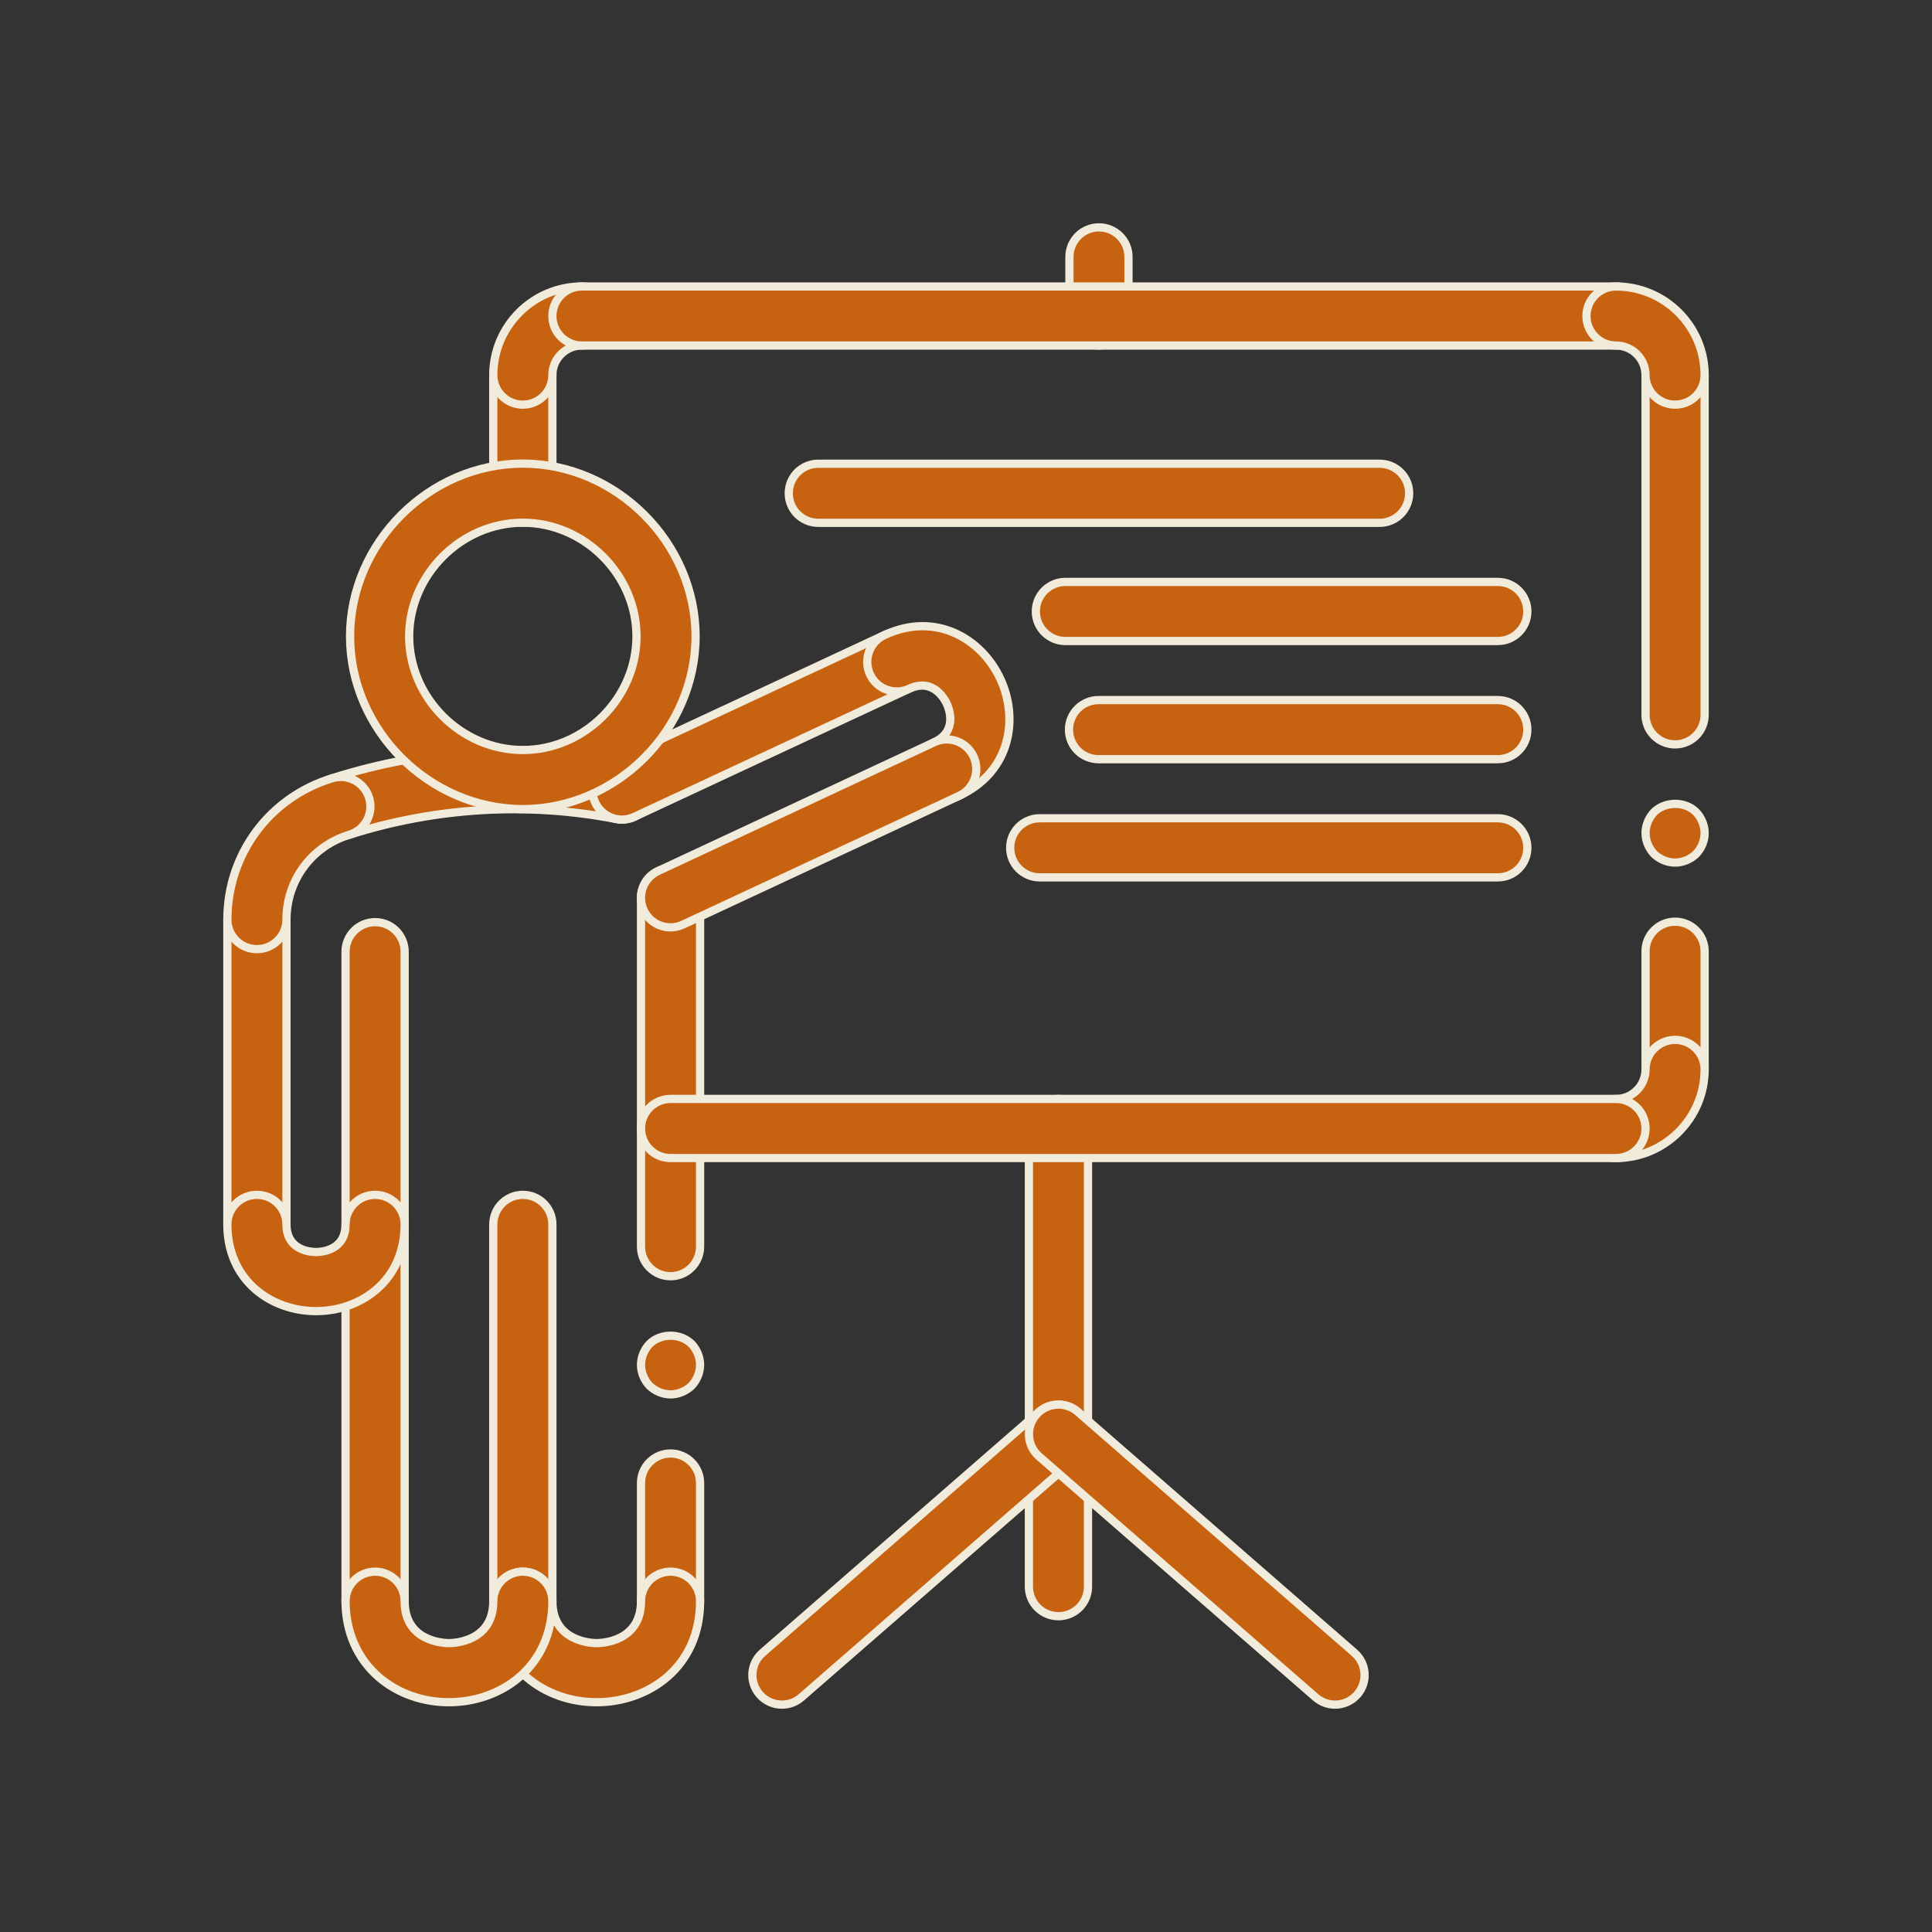
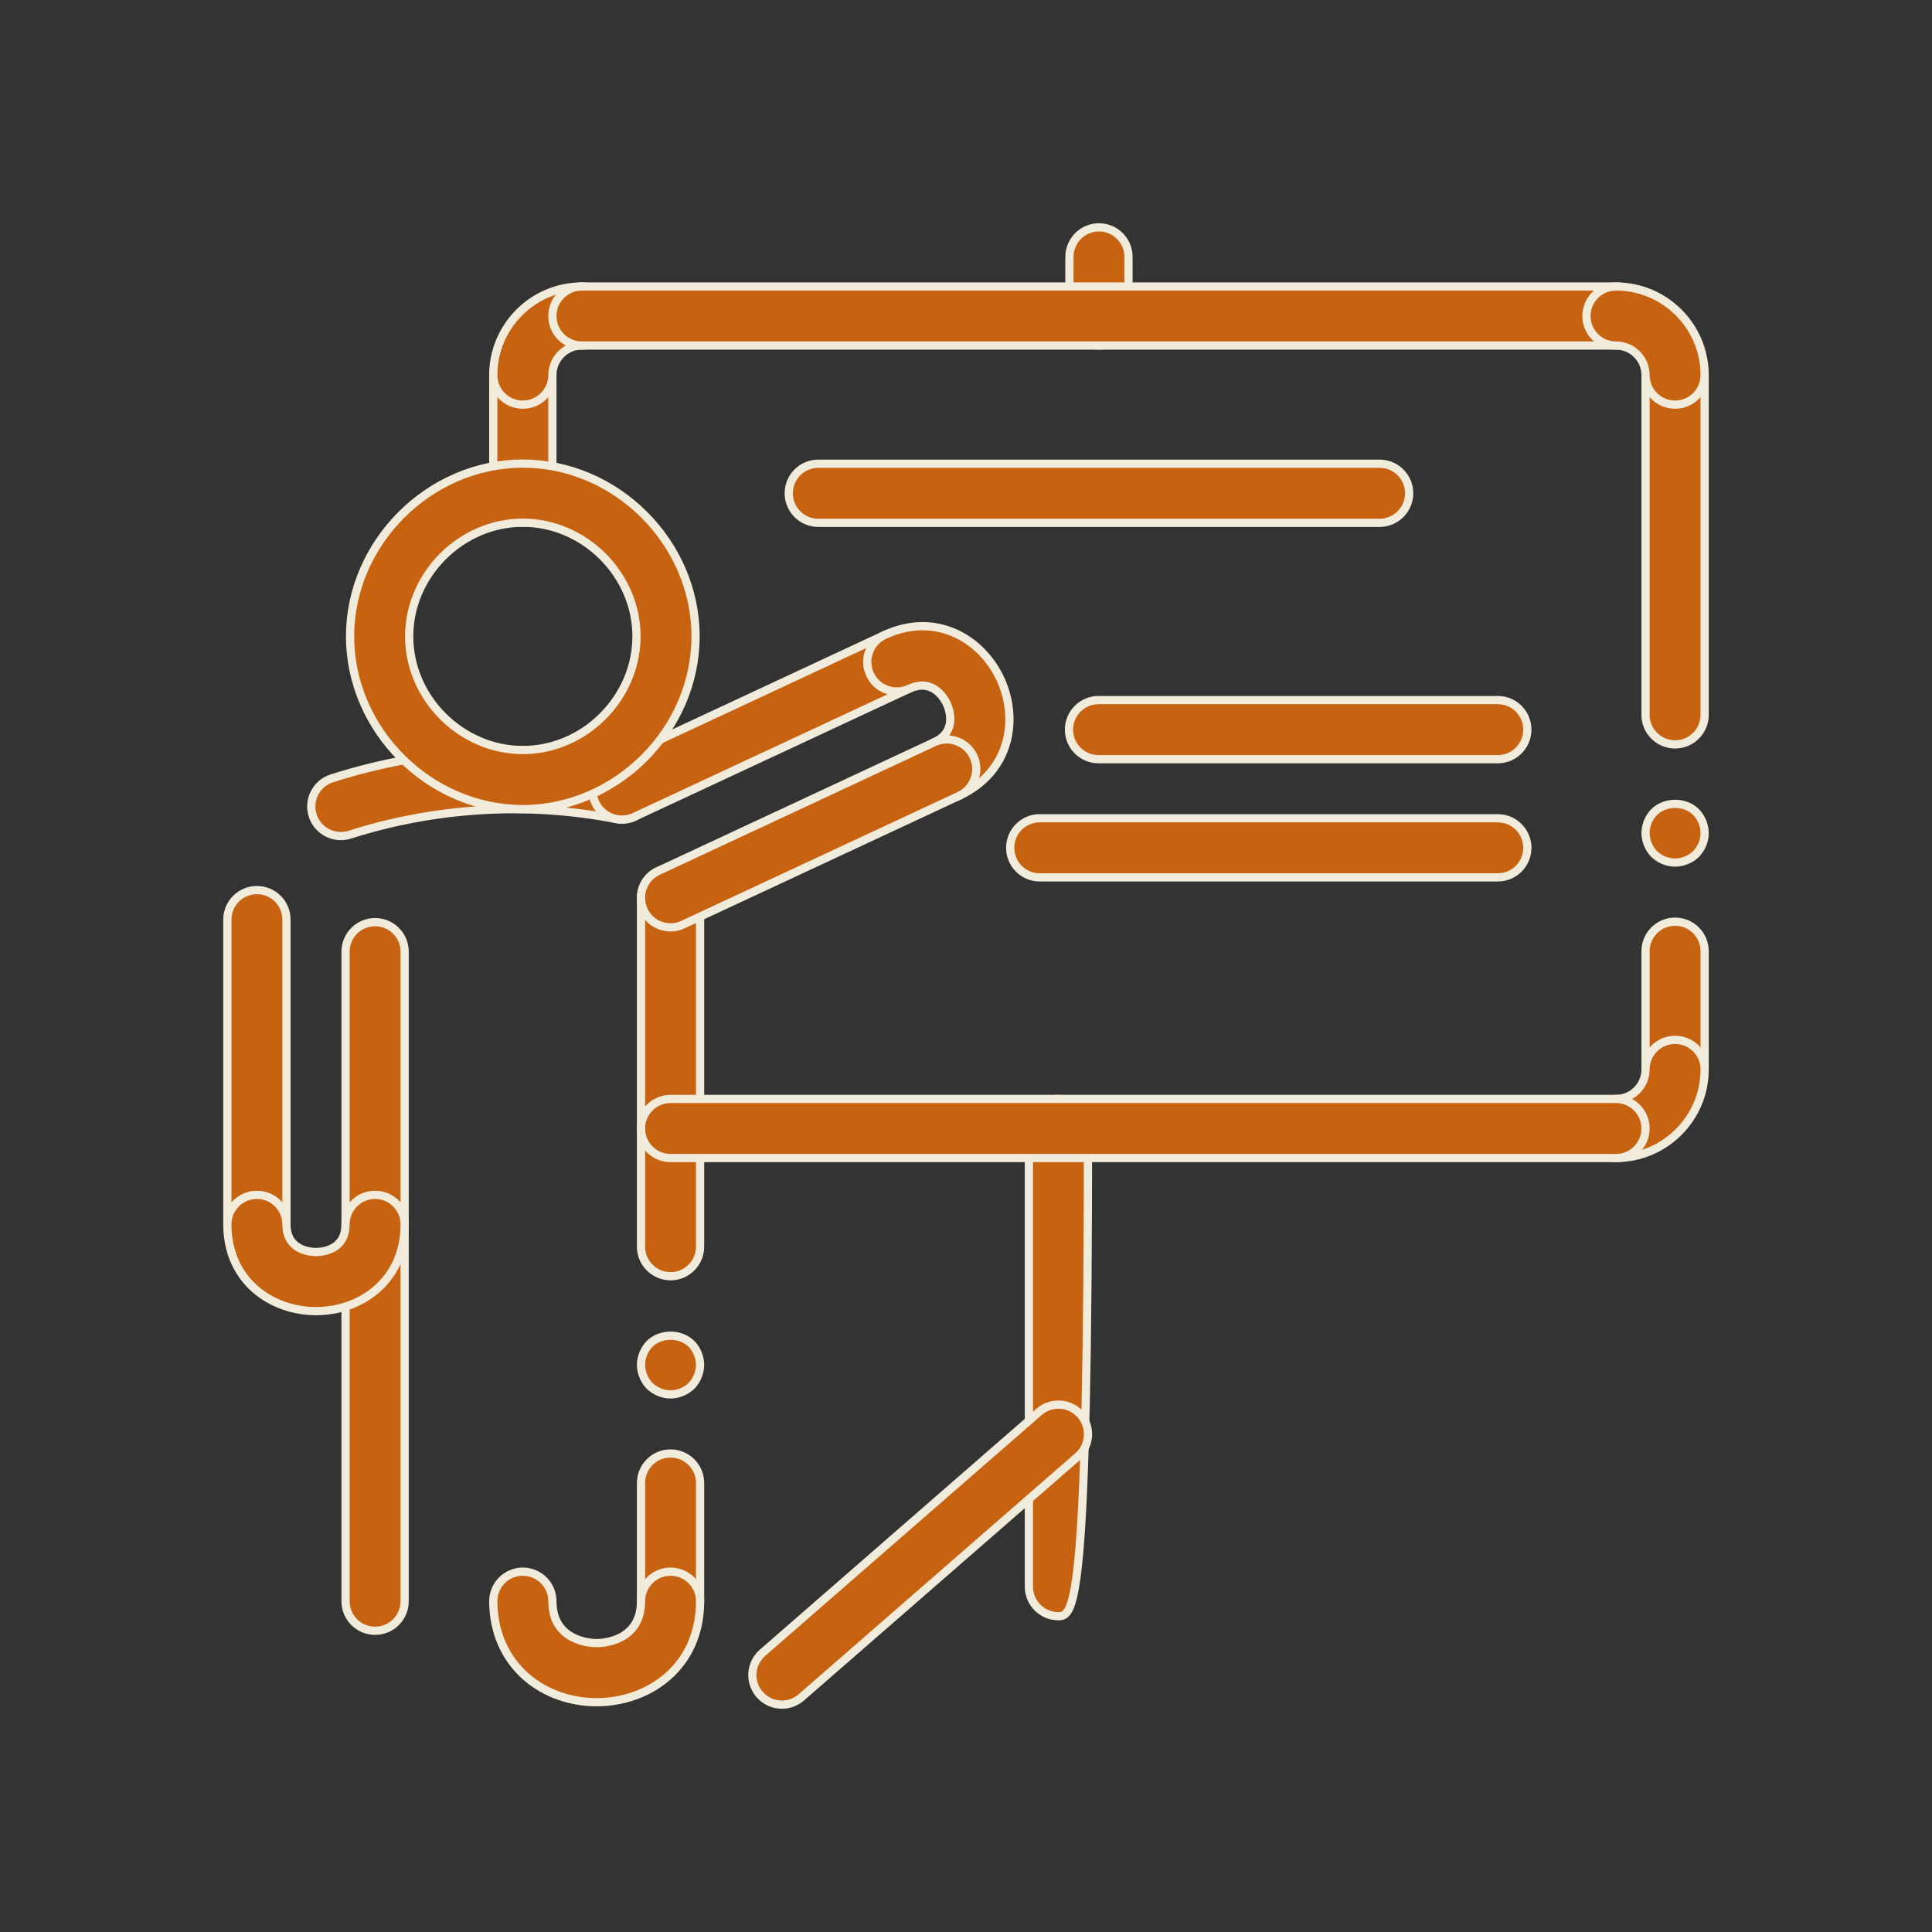
<svg xmlns="http://www.w3.org/2000/svg" width="47" height="47" viewBox="0 0 47 47" fill="none">
  <rect x="0" y="0" width="47" height="47" fill="#333333" stroke="none" />
  <path d="M40.75 20.984C40.563 20.984 40.376 20.905 40.24 20.776C40.11 20.639 40.031 20.452 40.031 20.265C40.031 20.079 40.11 19.892 40.24 19.755C40.513 19.489 40.994 19.489 41.26 19.755C41.39 19.892 41.469 20.079 41.469 20.265C41.469 20.459 41.39 20.639 41.26 20.776C41.124 20.905 40.937 20.984 40.75 20.984Z" fill="#C76210" stroke="#F1EBDC" stroke-width="0.2" />
  <path d="M16.312 33.922C16.126 33.922 15.939 33.843 15.802 33.713C15.673 33.577 15.594 33.39 15.594 33.203C15.594 33.016 15.673 32.829 15.802 32.693C16.075 32.427 16.55 32.427 16.823 32.693C16.952 32.829 17.031 33.016 17.031 33.203C17.031 33.39 16.952 33.577 16.823 33.713C16.686 33.843 16.499 33.922 16.312 33.922Z" fill="#C76210" stroke="#F1EBDC" stroke-width="0.2" />
  <path d="M40.75 26.734C40.353 26.734 40.031 26.412 40.031 26.016V23.141C40.031 22.744 40.353 22.422 40.75 22.422C41.147 22.422 41.469 22.744 41.469 23.141V26.016C41.469 26.412 41.147 26.734 40.75 26.734Z" fill="#C76210" stroke="#F1EBDC" stroke-width="0.2" />
  <path d="M40.75 18.109C40.353 18.109 40.031 17.787 40.031 17.391V9.125C40.031 8.728 40.353 8.406 40.75 8.406C41.147 8.406 41.469 8.728 41.469 9.125V17.391C41.469 17.787 41.147 18.109 40.75 18.109Z" fill="#C76210" stroke="#F1EBDC" stroke-width="0.2" />
  <path d="M16.312 31.047C15.916 31.047 15.594 30.725 15.594 30.328V21.841C15.594 21.445 15.916 21.123 16.312 21.123C16.709 21.123 17.031 21.445 17.031 21.841V30.328C17.031 30.725 16.709 31.047 16.312 31.047Z" fill="#C76210" stroke="#F1EBDC" stroke-width="0.2" />
  <path d="M16.312 39.672C15.916 39.672 15.594 39.35 15.594 38.953V36.078C15.594 35.681 15.916 35.359 16.312 35.359C16.709 35.359 17.031 35.681 17.031 36.078V38.953C17.031 39.35 16.709 39.672 16.312 39.672Z" fill="#C76210" stroke="#F1EBDC" stroke-width="0.2" />
-   <path d="M25.749 39.318C25.352 39.318 25.03 38.996 25.03 38.599V27.453C25.03 27.056 25.352 26.734 25.749 26.734C26.146 26.734 26.468 27.056 26.468 27.453V38.599C26.468 38.996 26.146 39.318 25.749 39.318Z" fill="#C76210" stroke="#F1EBDC" stroke-width="0.2" />
+   <path d="M25.749 39.318C25.352 39.318 25.03 38.996 25.03 38.599V27.453C25.03 27.056 25.352 26.734 25.749 26.734C26.146 26.734 26.468 27.056 26.468 27.453C26.468 38.996 26.146 39.318 25.749 39.318Z" fill="#C76210" stroke="#F1EBDC" stroke-width="0.2" />
  <path d="M39.312 28.172C38.916 28.172 38.594 27.85 38.594 27.453C38.594 27.056 38.916 26.734 39.312 26.734C39.709 26.734 40.031 26.412 40.031 26.016C40.031 25.619 40.353 25.297 40.75 25.297C41.147 25.297 41.469 25.619 41.469 26.016C41.469 27.204 40.501 28.172 39.312 28.172Z" fill="#C76210" stroke="#F1EBDC" stroke-width="0.2" />
  <path d="M39.312 28.172H16.312C15.916 28.172 15.594 27.85 15.594 27.453C15.594 27.056 15.916 26.734 16.312 26.734H39.312C39.709 26.734 40.031 27.056 40.031 27.453C40.031 27.85 39.709 28.172 39.312 28.172Z" fill="#C76210" stroke="#F1EBDC" stroke-width="0.2" />
-   <path d="M36.438 15.594H25.918C25.521 15.594 25.199 15.272 25.199 14.875C25.199 14.478 25.521 14.156 25.918 14.156H36.438C36.834 14.156 37.156 14.478 37.156 14.875C37.156 15.272 36.834 15.594 36.438 15.594Z" fill="#C76210" stroke="#F1EBDC" stroke-width="0.2" />
  <path d="M36.438 18.469H26.724C26.327 18.469 26.005 18.147 26.005 17.75C26.005 17.353 26.327 17.031 26.724 17.031H36.438C36.834 17.031 37.156 17.353 37.156 17.75C37.156 18.147 36.834 18.469 36.438 18.469Z" fill="#C76210" stroke="#F1EBDC" stroke-width="0.2" />
  <path d="M36.438 21.344H25.293C24.896 21.344 24.575 21.022 24.575 20.625C24.575 20.228 24.896 19.906 25.293 19.906H36.438C36.834 19.906 37.156 20.228 37.156 20.625C37.156 21.022 36.834 21.344 36.438 21.344Z" fill="#C76210" stroke="#F1EBDC" stroke-width="0.2" />
  <path d="M33.562 12.719H19.906C19.509 12.719 19.188 12.397 19.188 12C19.188 11.603 19.509 11.281 19.906 11.281H33.562C33.959 11.281 34.281 11.603 34.281 12C34.281 12.397 33.959 12.719 33.562 12.719Z" fill="#C76210" stroke="#F1EBDC" stroke-width="0.2" />
  <path d="M26.734 8.406C26.338 8.406 26.016 8.084 26.016 7.688V6.25C26.016 5.853 26.338 5.531 26.734 5.531C27.131 5.531 27.453 5.853 27.453 6.25V7.688C27.453 8.084 27.131 8.406 26.734 8.406Z" fill="#C76210" stroke="#F1EBDC" stroke-width="0.2" />
  <path d="M12.719 12.716C12.322 12.716 12 12.394 12 11.997V9.125C12 8.728 12.322 8.406 12.719 8.406C13.116 8.406 13.438 8.728 13.438 9.125V11.997C13.438 12.394 13.116 12.716 12.719 12.716Z" fill="#C76210" stroke="#F1EBDC" stroke-width="0.2" />
  <path d="M12.719 9.844C12.322 9.844 12 9.522 12 9.125C12 7.936 12.967 6.969 14.156 6.969C14.553 6.969 14.875 7.291 14.875 7.688C14.875 8.084 14.553 8.406 14.156 8.406C13.76 8.406 13.438 8.729 13.438 9.125C13.438 9.522 13.116 9.844 12.719 9.844Z" fill="#C76210" stroke="#F1EBDC" stroke-width="0.2" />
  <path d="M39.312 8.406H14.156C13.759 8.406 13.438 8.084 13.438 7.688C13.438 7.291 13.759 6.969 14.156 6.969H39.312C39.709 6.969 40.031 7.291 40.031 7.688C40.031 8.084 39.709 8.406 39.312 8.406Z" fill="#C76210" stroke="#F1EBDC" stroke-width="0.2" />
  <path d="M40.75 9.844C40.353 9.844 40.031 9.522 40.031 9.125C40.031 8.729 39.709 8.406 39.312 8.406C38.916 8.406 38.594 8.084 38.594 7.688C38.594 7.291 38.916 6.969 39.312 6.969C40.501 6.969 41.469 7.936 41.469 9.125C41.469 9.522 41.147 9.844 40.75 9.844Z" fill="#C76210" stroke="#F1EBDC" stroke-width="0.2" />
  <path d="M8.291 20.339C7.987 20.339 7.704 20.144 7.607 19.838C7.486 19.46 7.695 19.055 8.073 18.935C10.391 18.195 12.879 18.05 15.268 18.514C15.658 18.589 15.912 18.967 15.837 19.356C15.762 19.746 15.386 19.997 14.995 19.926C12.841 19.506 10.599 19.639 8.51 20.305C8.437 20.327 8.364 20.339 8.291 20.339Z" fill="#C76210" stroke="#F1EBDC" stroke-width="0.2" />
  <path d="M15.132 19.938C14.861 19.938 14.602 19.785 14.48 19.523C14.312 19.163 14.467 18.736 14.828 18.567L21.513 15.45C21.871 15.282 22.301 15.437 22.469 15.798C22.636 16.157 22.481 16.585 22.121 16.753L15.435 19.87C15.337 19.917 15.234 19.938 15.132 19.938Z" fill="#C76210" stroke="#F1EBDC" stroke-width="0.2" />
  <path d="M23.033 19.426C22.763 19.426 22.503 19.273 22.381 19.011C22.213 18.652 22.369 18.224 22.728 18.056C23.307 17.786 23.084 17.23 23.033 17.121C22.983 17.013 22.703 16.485 22.12 16.754C21.761 16.922 21.332 16.767 21.165 16.406C20.997 16.047 21.153 15.619 21.513 15.451C22.766 14.865 23.882 15.542 24.335 16.514C24.788 17.485 24.59 18.774 23.335 19.359C23.238 19.405 23.135 19.426 23.033 19.426Z" fill="#C76210" stroke="#F1EBDC" stroke-width="0.2" />
  <path d="M16.312 22.56C16.042 22.56 15.783 22.407 15.661 22.145C15.493 21.785 15.648 21.358 16.008 21.19L22.728 18.056C23.087 17.887 23.516 18.044 23.683 18.404C23.851 18.764 23.695 19.191 23.336 19.359L16.616 22.492C16.518 22.538 16.415 22.56 16.312 22.56Z" fill="#C76210" stroke="#F1EBDC" stroke-width="0.2" />
  <path d="M19.021 41.469C18.821 41.469 18.621 41.385 18.48 41.222C18.219 40.922 18.25 40.469 18.549 40.208L25.277 34.347C25.577 34.086 26.031 34.118 26.292 34.417C26.552 34.717 26.521 35.17 26.222 35.431L19.494 41.292C19.357 41.41 19.189 41.469 19.021 41.469Z" fill="#C76210" stroke="#F1EBDC" stroke-width="0.2" />
-   <path d="M32.477 41.469C32.31 41.469 32.142 41.41 32.006 41.292L25.277 35.431C24.978 35.17 24.947 34.717 25.208 34.417C25.468 34.118 25.922 34.086 26.222 34.347L32.95 40.208C33.25 40.469 33.281 40.922 33.02 41.222C32.877 41.385 32.678 41.469 32.477 41.469Z" fill="#C76210" stroke="#F1EBDC" stroke-width="0.2" />
  <path d="M6.25 30.505C5.853 30.505 5.531 30.183 5.531 29.786V22.372C5.531 21.975 5.853 21.653 6.25 21.653C6.647 21.653 6.969 21.975 6.969 22.372V29.786C6.969 30.183 6.647 30.505 6.25 30.505Z" fill="#C76210" stroke="#F1EBDC" stroke-width="0.2" />
-   <path d="M6.25 23.09C5.853 23.09 5.531 22.768 5.531 22.372C5.531 20.777 6.557 19.395 8.084 18.932C8.463 18.816 8.865 19.032 8.98 19.411C9.095 19.791 8.88 20.192 8.5 20.307C7.584 20.585 6.969 21.415 6.969 22.372C6.969 22.768 6.647 23.09 6.25 23.09Z" fill="#C76210" stroke="#F1EBDC" stroke-width="0.2" />
  <path d="M9.125 39.672C8.728 39.672 8.406 39.35 8.406 38.953V23.151C8.406 22.755 8.728 22.433 9.125 22.433C9.522 22.433 9.844 22.755 9.844 23.151V38.953C9.844 39.35 9.522 39.672 9.125 39.672Z" fill="#C76210" stroke="#F1EBDC" stroke-width="0.2" />
  <path d="M12.719 19.683C10.441 19.683 8.516 17.758 8.516 15.48C8.516 13.203 10.441 11.278 12.719 11.278C14.996 11.278 16.921 13.202 16.921 15.48C16.921 17.759 14.996 19.683 12.719 19.683ZM12.719 12.716C11.22 12.716 9.954 13.982 9.954 15.481C9.954 16.98 11.22 18.246 12.719 18.246C14.217 18.246 15.484 16.98 15.484 15.481C15.484 13.982 14.217 12.716 12.719 12.716Z" fill="#C76210" stroke="#F1EBDC" stroke-width="0.2" />
-   <path d="M12.719 39.672C12.322 39.672 12 39.35 12 38.953V29.786C12 29.389 12.322 29.067 12.719 29.067C13.116 29.067 13.438 29.389 13.438 29.786V38.953C13.438 39.35 13.116 39.672 12.719 39.672Z" fill="#C76210" stroke="#F1EBDC" stroke-width="0.2" />
  <path d="M7.688 31.896C6.616 31.896 5.531 31.171 5.531 29.786C5.531 29.389 5.853 29.067 6.25 29.067C6.647 29.067 6.969 29.389 6.969 29.786C6.969 30.426 7.567 30.458 7.688 30.458C7.808 30.458 8.406 30.426 8.406 29.786C8.406 29.389 8.728 29.067 9.125 29.067C9.522 29.067 9.844 29.389 9.844 29.786C9.844 31.171 8.759 31.896 7.688 31.896Z" fill="#C76210" stroke="#F1EBDC" stroke-width="0.2" />
  <path d="M14.516 41.41C13.873 41.41 13.268 41.194 12.812 40.802C12.288 40.352 12 39.695 12 38.953C12 38.556 12.322 38.234 12.719 38.234C13.116 38.234 13.438 38.556 13.438 38.953C13.438 39.944 14.406 39.972 14.516 39.972C14.626 39.972 15.594 39.944 15.594 38.953C15.594 38.556 15.916 38.234 16.312 38.234C16.709 38.234 17.031 38.556 17.031 38.953C17.031 40.566 15.765 41.41 14.516 41.41Z" fill="#C76210" stroke="#F1EBDC" stroke-width="0.2" />
-   <path d="M10.922 41.41C10.279 41.41 9.674 41.194 9.218 40.802C8.694 40.352 8.406 39.695 8.406 38.953C8.406 38.556 8.728 38.234 9.125 38.234C9.522 38.234 9.844 38.556 9.844 38.953C9.844 39.944 10.812 39.972 10.922 39.972C11.032 39.972 12 39.944 12 38.953C12 38.556 12.322 38.234 12.719 38.234C13.116 38.234 13.438 38.556 13.438 38.953C13.438 40.566 12.172 41.41 10.922 41.41Z" fill="#C76210" stroke="#F1EBDC" stroke-width="0.2" />
</svg>